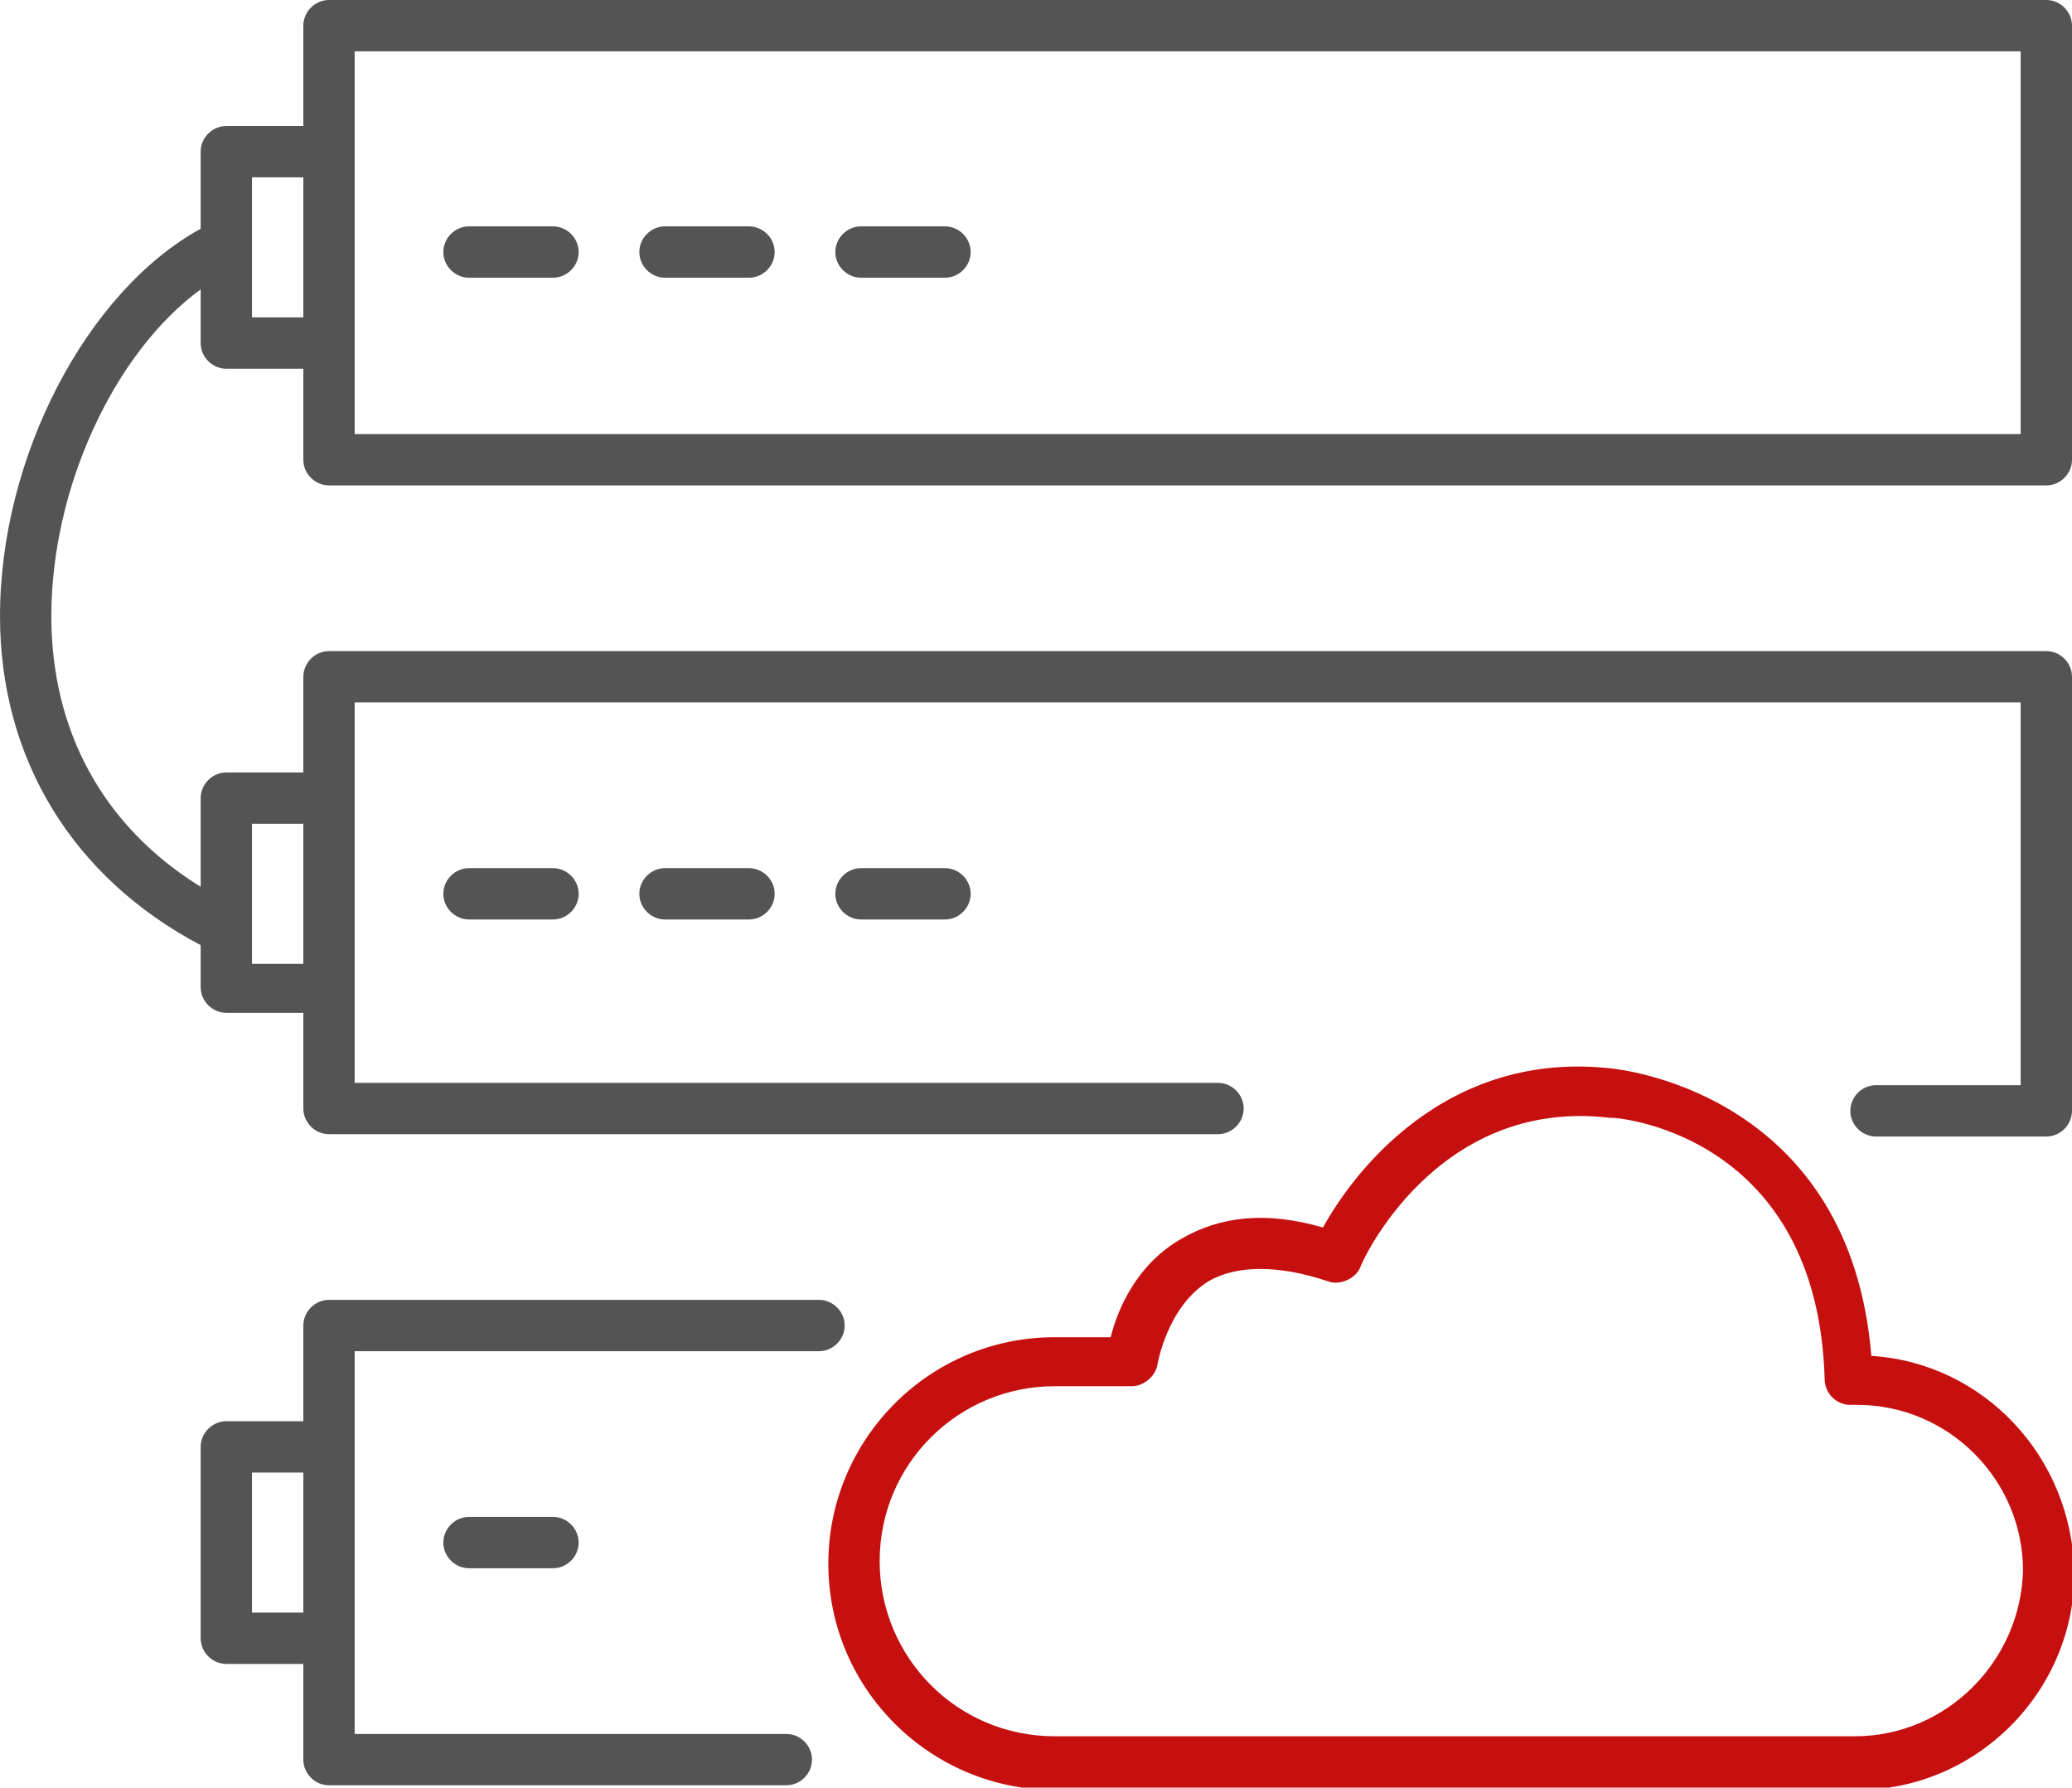
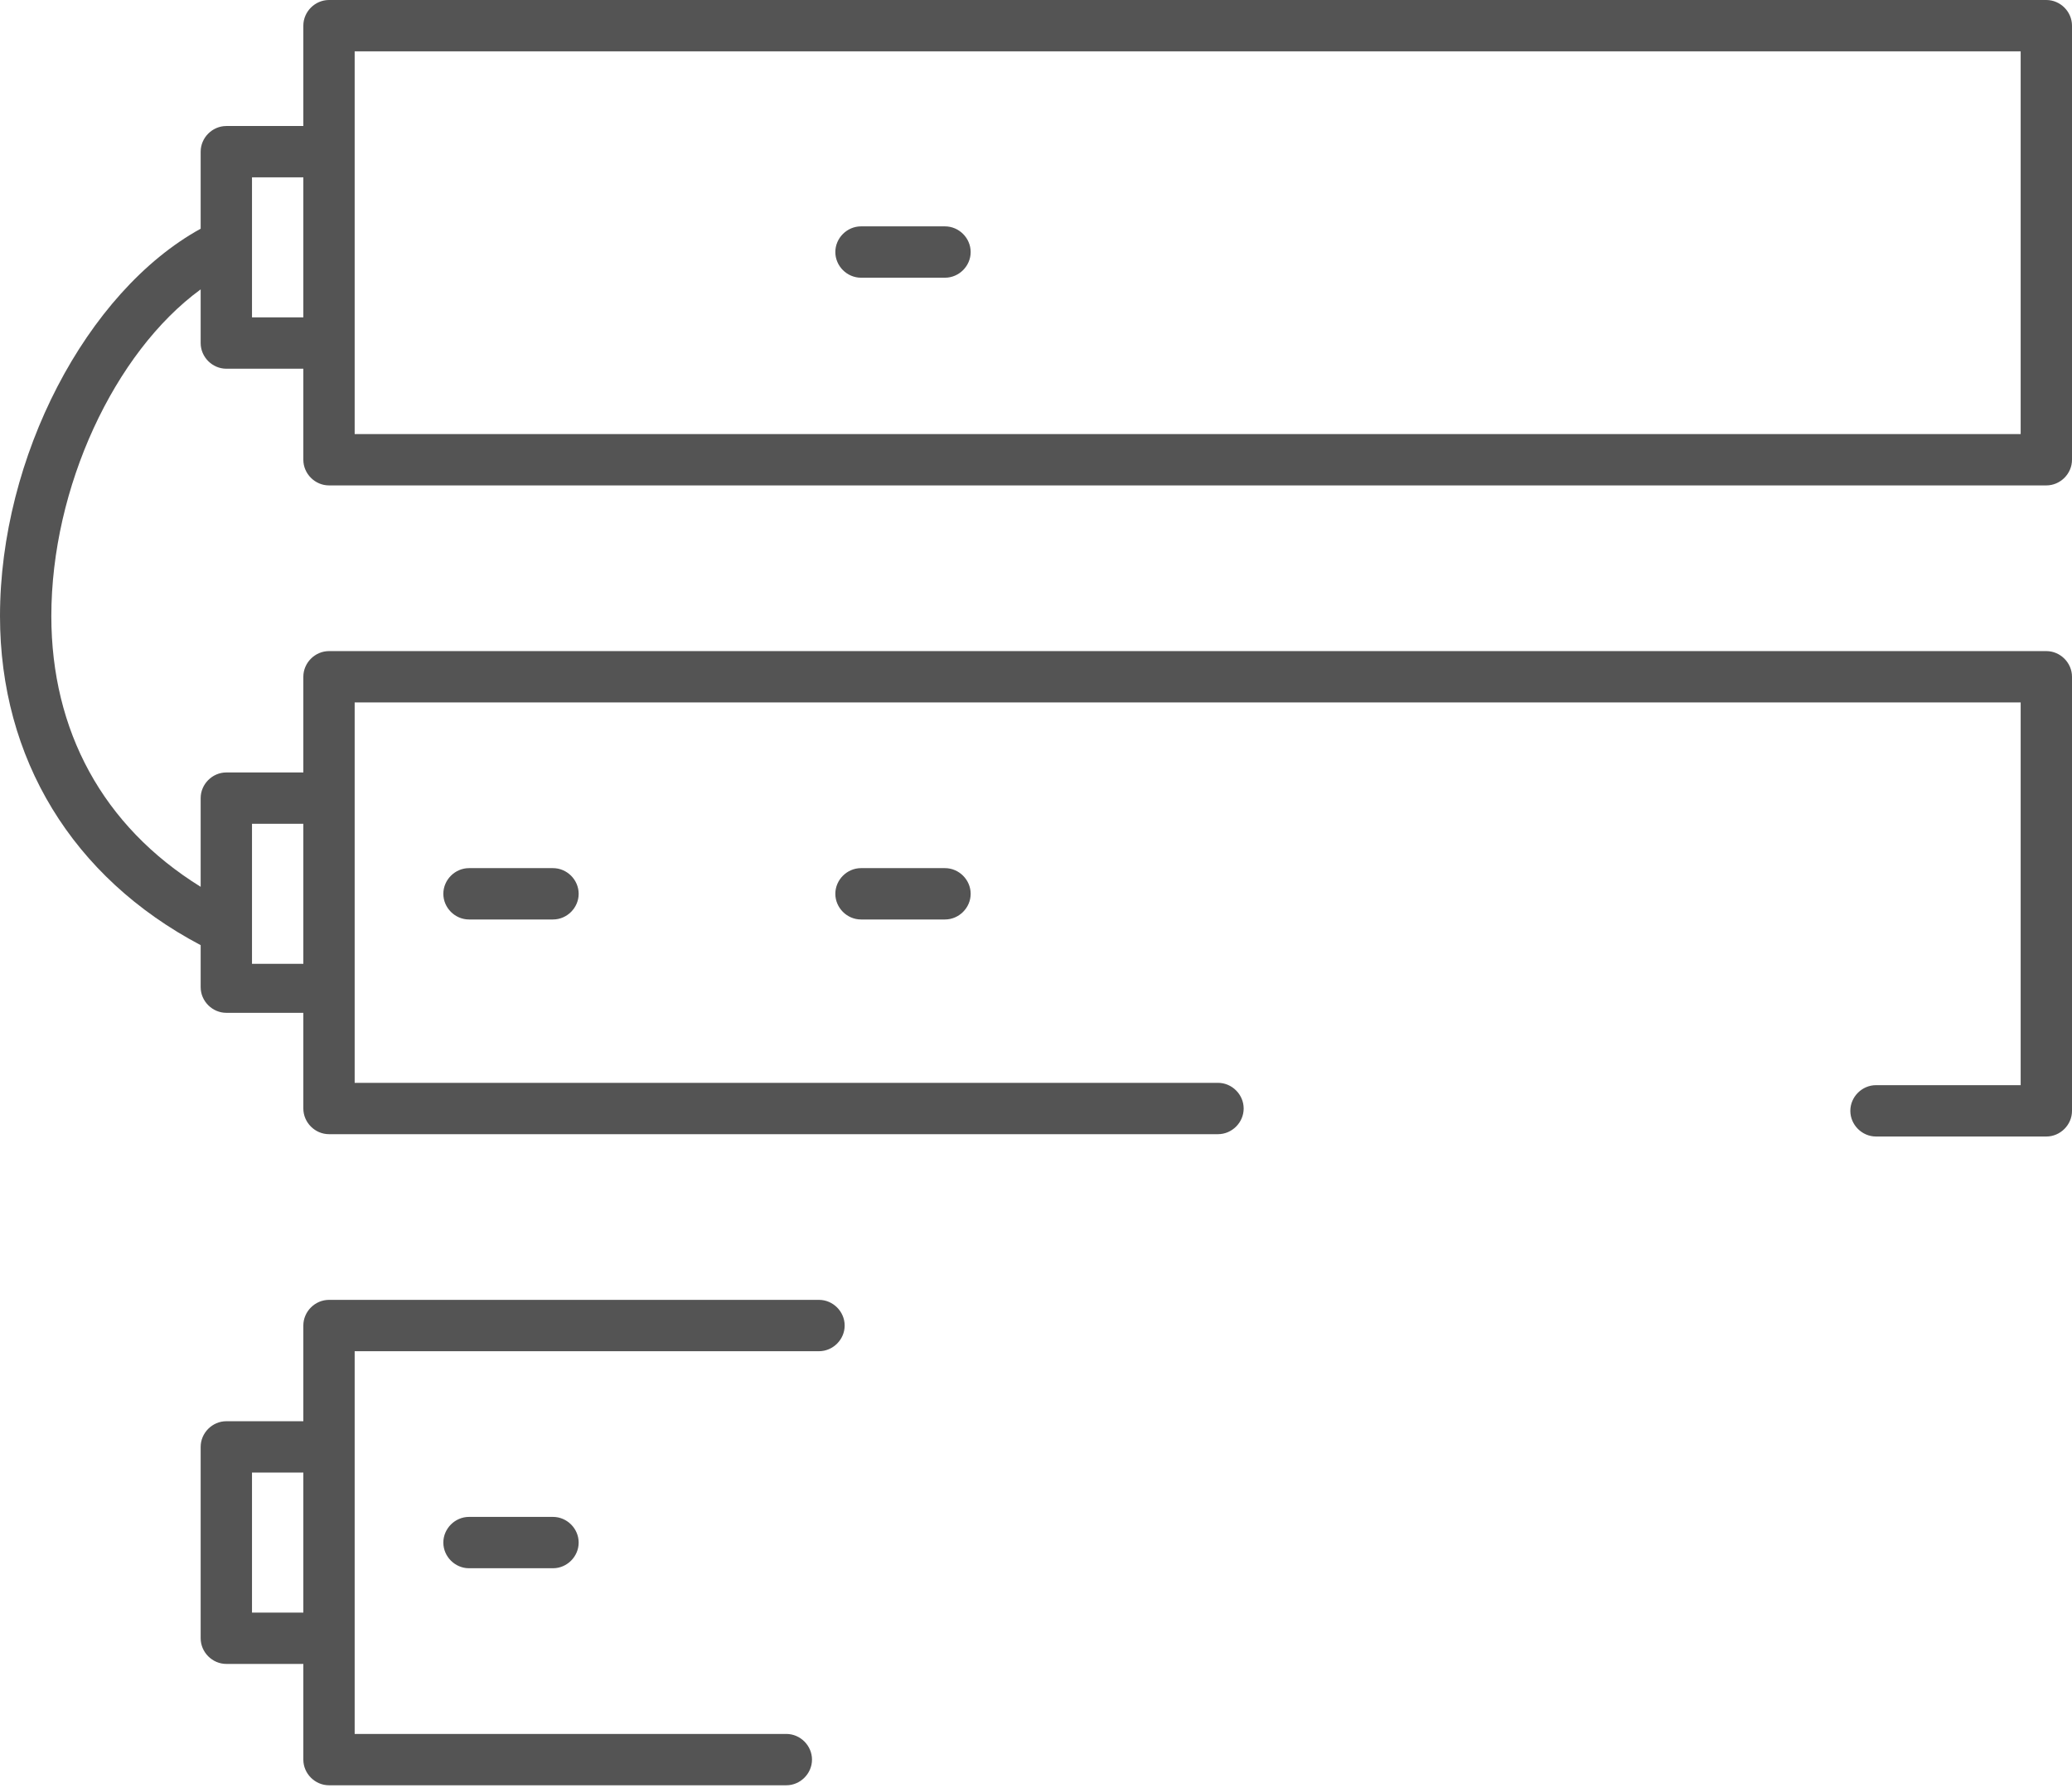
<svg xmlns="http://www.w3.org/2000/svg" version="1.1" id="Layer_1" x="0px" y="0px" width="88.8px" height="76.6px" viewBox="0 0 88.8 76.6" style="enable-background:new 0 0 88.8 76.6;" xml:space="preserve">
  <style type="text/css">
	.st0{fill:#C61010;}
	.st1{fill:#545454;}
</style>
  <g id="XMLID_2_">
-     <path id="XMLID_22_" class="st0" d="M80.2,58.1c-0.9-11-10.3-12.2-11-12.3c-7.3-0.9-11.3,4.6-12.5,6.8c-2.4-0.7-4.4-0.5-6.1,0.5   c-1.9,1.1-2.7,3-3,4.2h-2.4c-5.4,0-9.7,4.4-9.7,9.7c0,5.4,4.4,9.7,9.7,9.7l2,0l29.4,0h3c5.1,0,9.3-4.2,9.3-9.3   C88.8,62.4,85,58.4,80.2,58.1z M79.5,74.4h-3c0,0,0,0,0,0l-29.3,0l-2,0c-4.2,0-7.5-3.4-7.5-7.5c0-4.2,3.4-7.5,7.5-7.5h3.3   c0.5,0,1-0.4,1.1-0.9c0,0,0.4-2.5,2.2-3.6c1.2-0.7,3-0.7,5.1,0c0.5,0.2,1.2-0.1,1.4-0.6c0-0.1,3.2-7.3,10.7-6.4c0,0,0,0,0.1,0   c0.4,0,8.8,0.8,9.1,11.2c0,0.6,0.5,1.1,1.1,1.1h0.3c3.9,0,7.1,3.2,7.1,7.1C86.6,71.2,83.4,74.4,79.5,74.4z" />
    <g id="XMLID_1_">
      <path id="XMLID_107_" class="st1" d="M14.1,20.8h73.6c0.6,0,1.1-0.5,1.1-1.1V1.1c0-0.6-0.5-1.1-1.1-1.1H14.1C13.5,0,13,0.5,13,1.1    v4.3H9.7c-0.6,0-1.1,0.5-1.1,1.1v3.3C3.7,12.5,0,19.6,0,26.4c0,6.1,3.1,11.2,8.6,14.1v1.8c0,0.6,0.5,1.1,1.1,1.1H13v4.1    c0,0.6,0.5,1.1,1.1,1.1h38.1c0.6,0,1.1-0.5,1.1-1.1c0-0.6-0.5-1.1-1.1-1.1h-37V30.1h71.4v16.4h-6.2c-0.6,0-1.1,0.5-1.1,1.1    c0,0.6,0.5,1.1,1.1,1.1h7.3c0.6,0,1.1-0.5,1.1-1.1V29c0-0.6-0.5-1.1-1.1-1.1H14.1c-0.6,0-1.1,0.5-1.1,1.1v4.1H9.7    c-0.6,0-1.1,0.5-1.1,1.1V38c-4.2-2.6-6.4-6.7-6.4-11.6c0-5.5,2.7-11.3,6.4-14v2.3c0,0.6,0.5,1.1,1.1,1.1H13v3.9    C13,20.3,13.5,20.8,14.1,20.8z M10.8,35.3H13v6h-2.2V35.3z M15.2,2.2h71.4v16.4H15.2V2.2z M10.8,13.6v-6H13v6H10.8z" />
      <path id="XMLID_112_" class="st1" d="M35.1,55.7h-21c-0.6,0-1.1,0.5-1.1,1.1v4.1H9.7c-0.6,0-1.1,0.5-1.1,1.1v8.2    c0,0.6,0.5,1.1,1.1,1.1H13v4.1c0,0.6,0.5,1.1,1.1,1.1h19.6c0.6,0,1.1-0.5,1.1-1.1s-0.5-1.1-1.1-1.1H15.2V57.9h19.9    c0.6,0,1.1-0.5,1.1-1.1C36.2,56.2,35.7,55.7,35.1,55.7z M10.8,69.1v-6H13v6H10.8z" />
-       <path id="XMLID_113_" class="st1" d="M23.7,9.7h-3.6c-0.6,0-1.1,0.5-1.1,1.1s0.5,1.1,1.1,1.1h3.6c0.6,0,1.1-0.5,1.1-1.1    S24.3,9.7,23.7,9.7z" />
-       <path id="XMLID_114_" class="st1" d="M32.1,9.7h-3.6c-0.6,0-1.1,0.5-1.1,1.1s0.5,1.1,1.1,1.1h3.6c0.6,0,1.1-0.5,1.1-1.1    S32.7,9.7,32.1,9.7z" />
      <path id="XMLID_115_" class="st1" d="M40.5,9.7h-3.6c-0.6,0-1.1,0.5-1.1,1.1s0.5,1.1,1.1,1.1h3.6c0.6,0,1.1-0.5,1.1-1.1    S41.1,9.7,40.5,9.7z" />
      <path id="XMLID_116_" class="st1" d="M20.1,37.2c-0.6,0-1.1,0.5-1.1,1.1c0,0.6,0.5,1.1,1.1,1.1h3.6c0.6,0,1.1-0.5,1.1-1.1    c0-0.6-0.5-1.1-1.1-1.1H20.1z" />
-       <path id="XMLID_117_" class="st1" d="M28.5,37.2c-0.6,0-1.1,0.5-1.1,1.1c0,0.6,0.5,1.1,1.1,1.1h3.6c0.6,0,1.1-0.5,1.1-1.1    c0-0.6-0.5-1.1-1.1-1.1H28.5z" />
      <path id="XMLID_118_" class="st1" d="M36.9,37.2c-0.6,0-1.1,0.5-1.1,1.1c0,0.6,0.5,1.1,1.1,1.1h3.6c0.6,0,1.1-0.5,1.1-1.1    c0-0.6-0.5-1.1-1.1-1.1H36.9z" />
      <path id="XMLID_119_" class="st1" d="M20.1,65c-0.6,0-1.1,0.5-1.1,1.1c0,0.6,0.5,1.1,1.1,1.1h3.6c0.6,0,1.1-0.5,1.1-1.1    c0-0.6-0.5-1.1-1.1-1.1H20.1z" />
    </g>
  </g>
</svg>